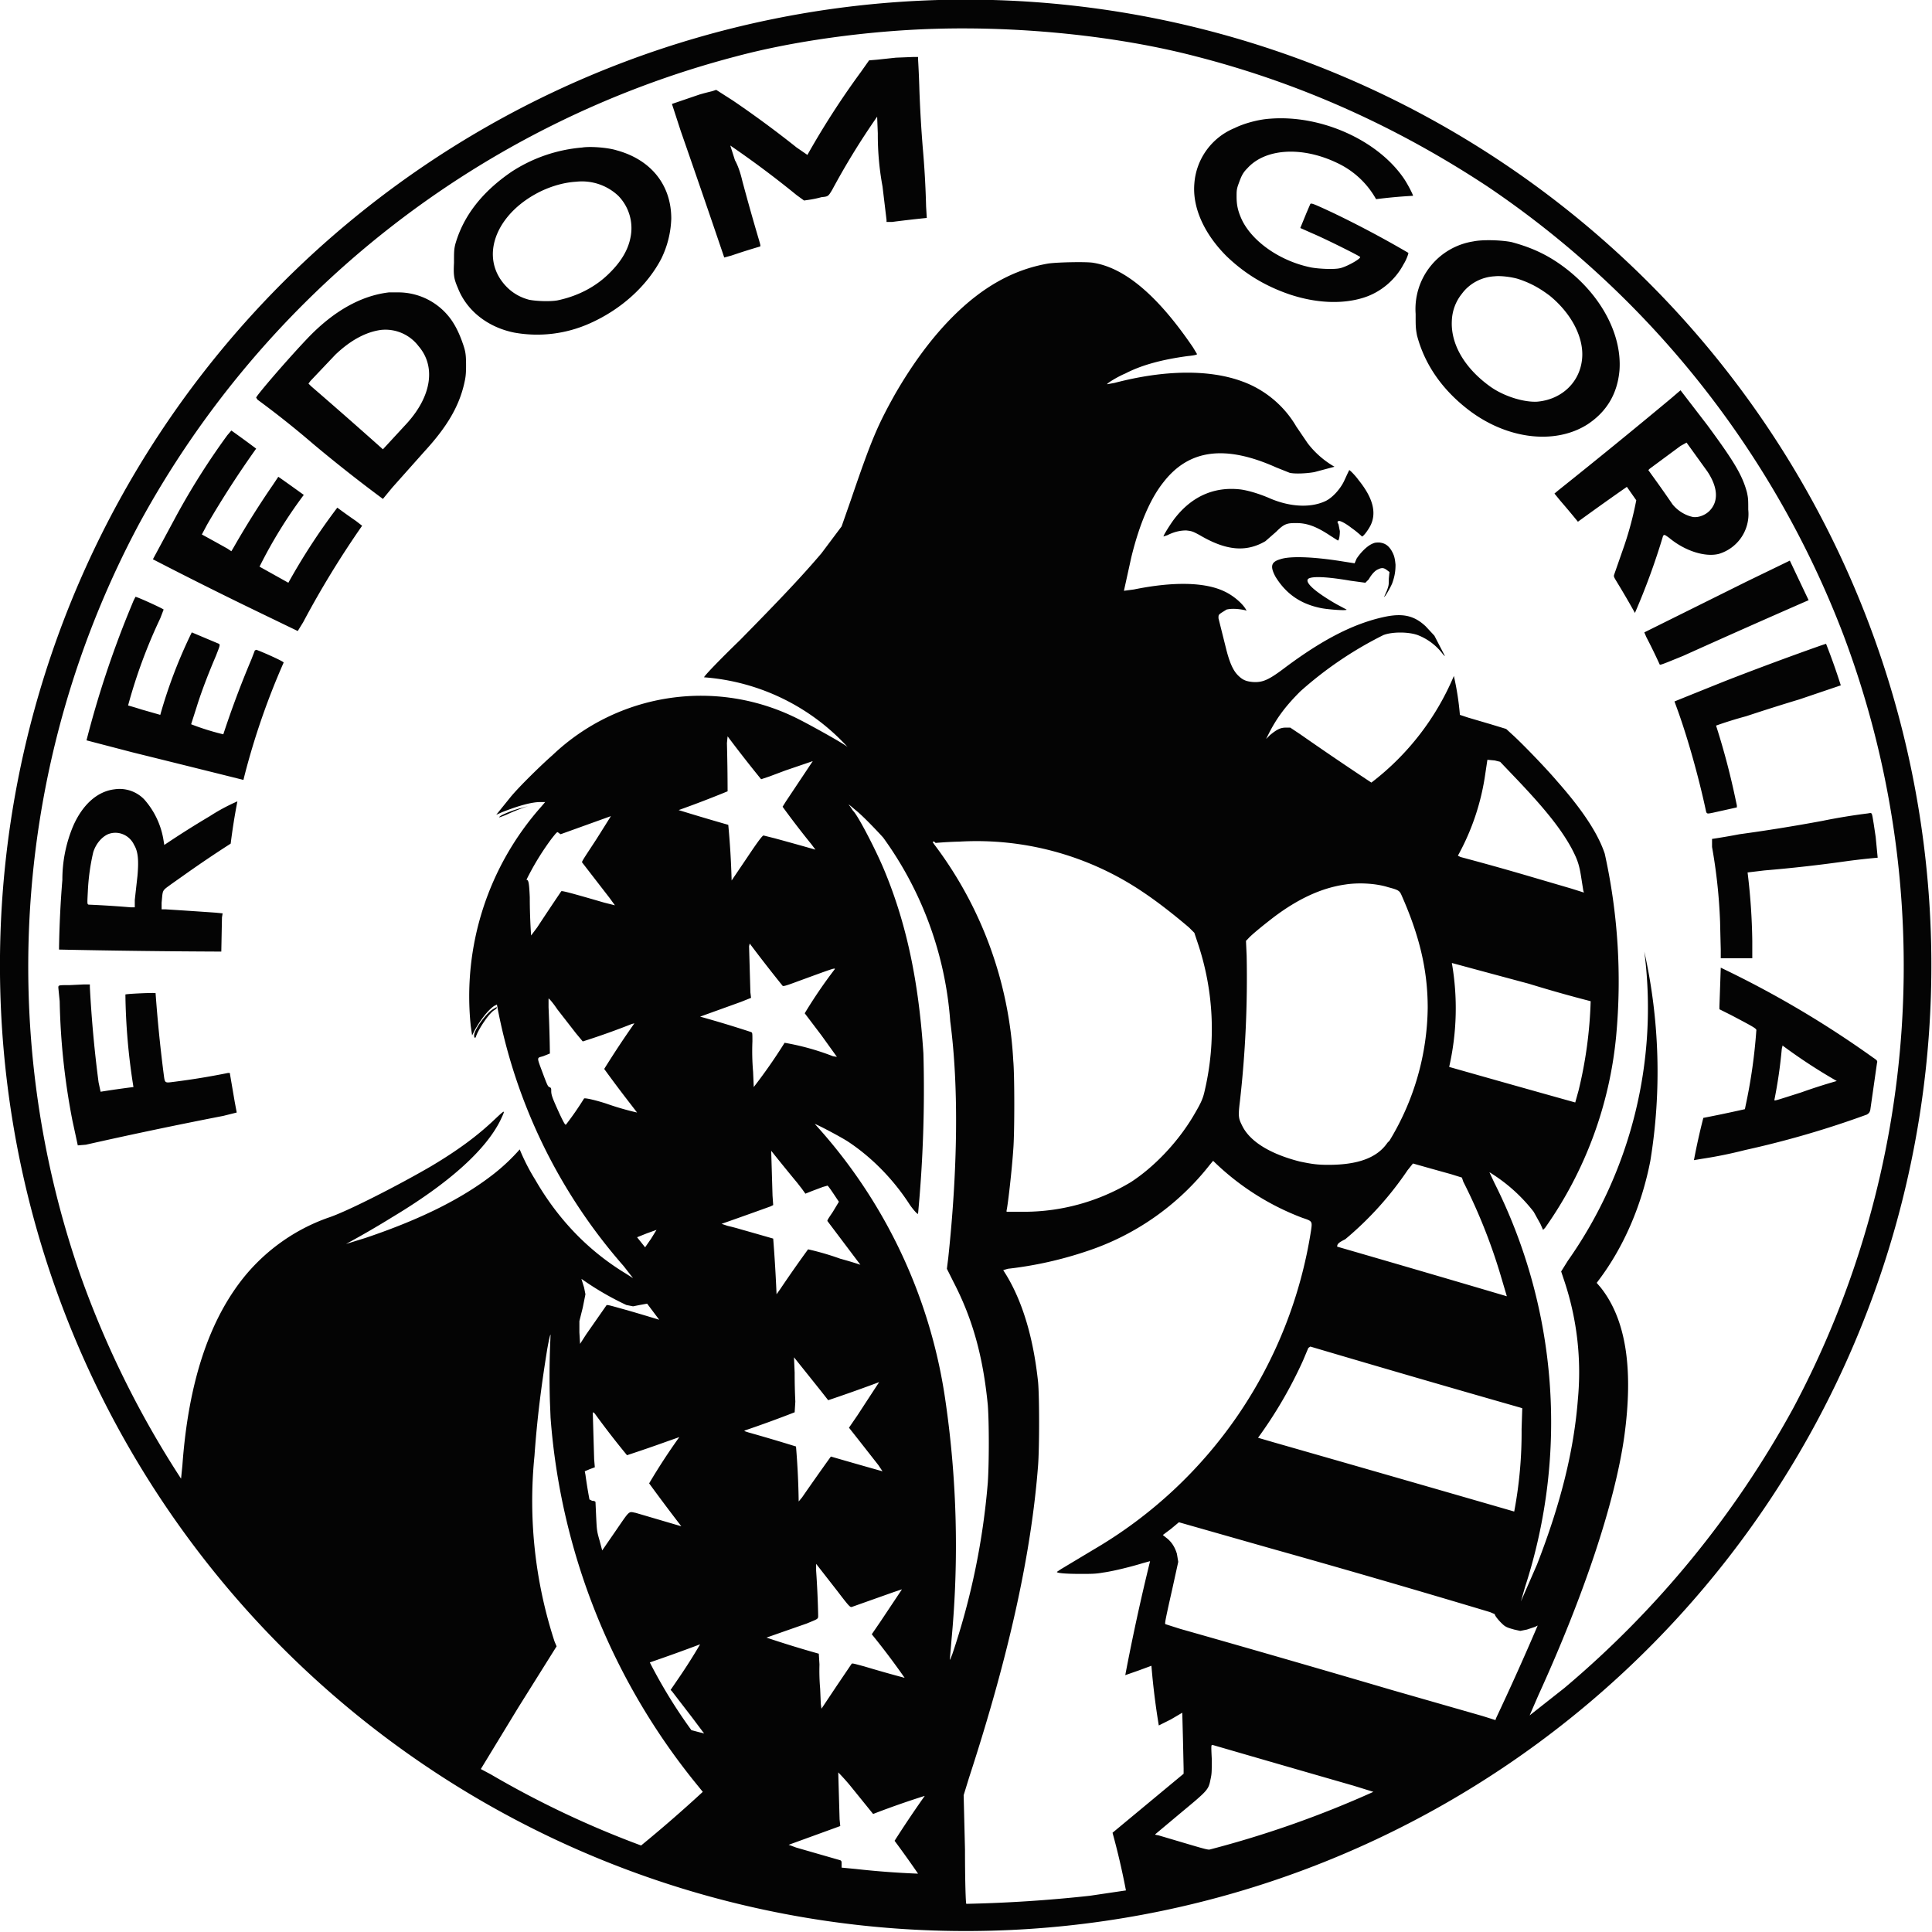
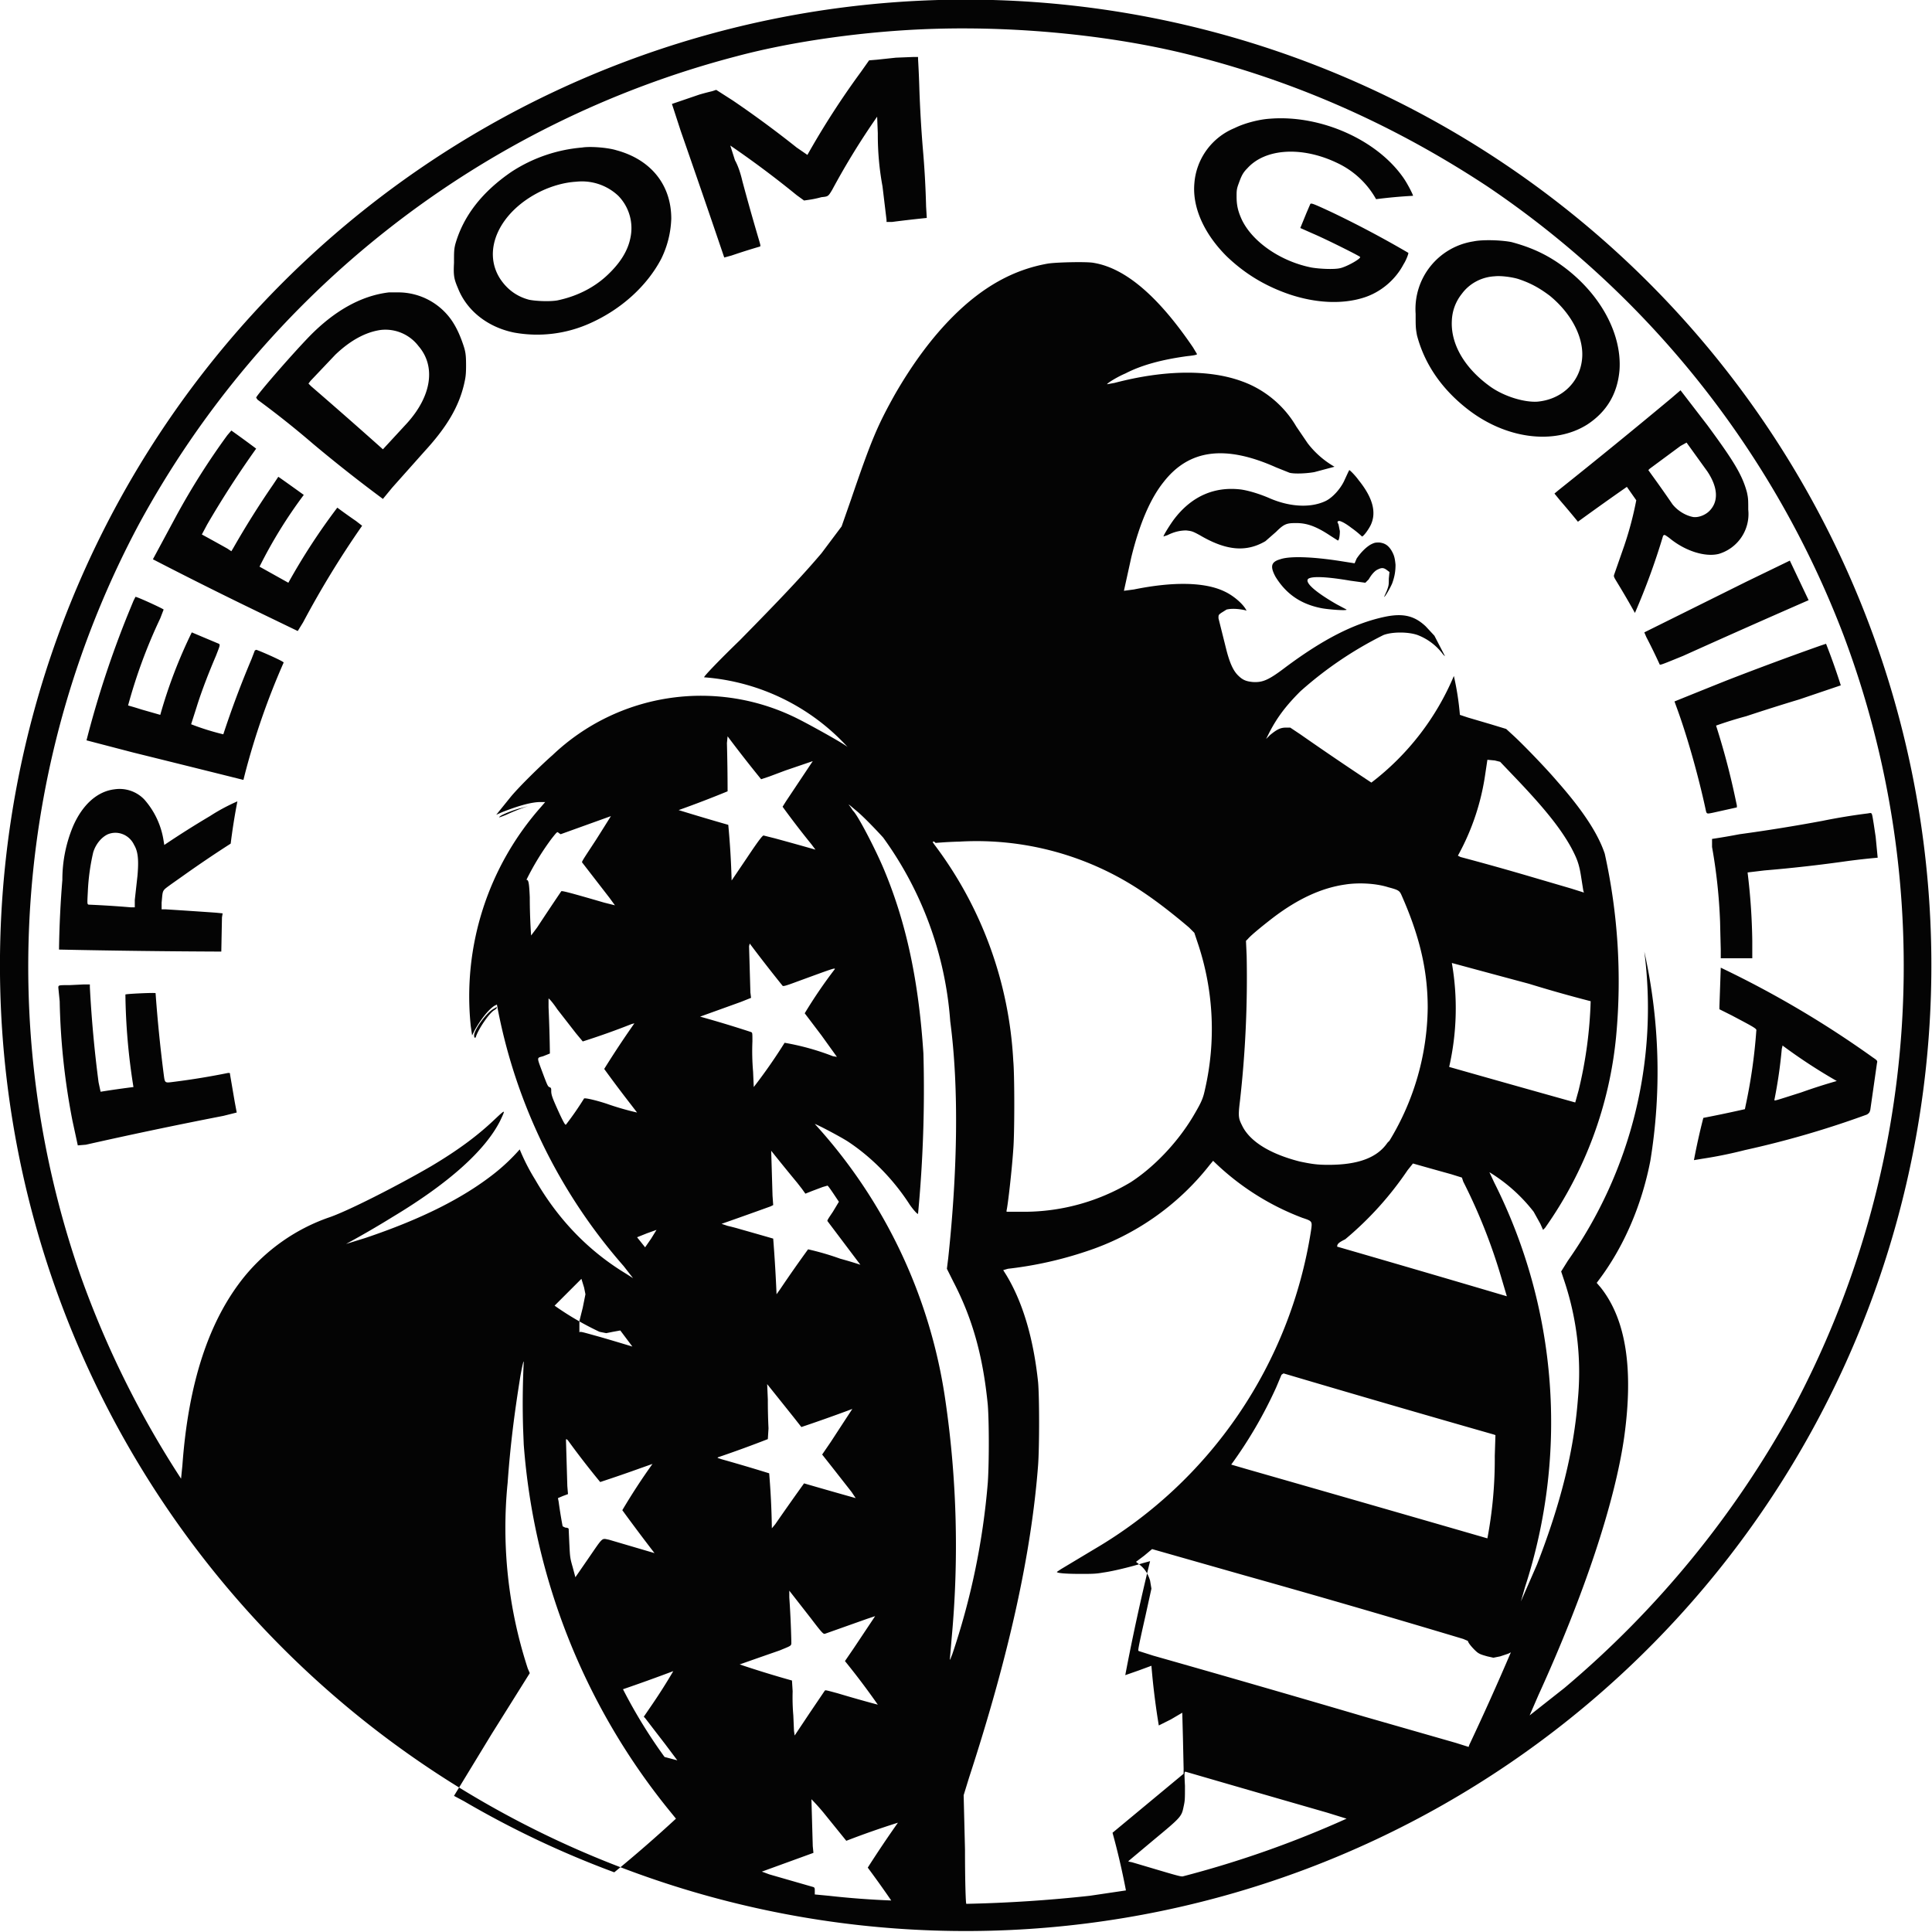
<svg xmlns="http://www.w3.org/2000/svg" viewBox="0 0 2881 2881">
-   <path fill="#040404" fill-rule="evenodd" d="M1373 1a1440 1440 0 1 0 134 2877A1440 1440 0 0 0 1373 1m20 42c-99 3-209 18-295 41a1423 1423 0 0 0-891 698 1401 1401 0 0 0-87 1120 1433 1433 0 0 0 150 303l2-20c9-124 40-217 93-282 33-40 76-70 124-87 28-9 106-49 154-77 42-25 71-47 96-71 15-14 15-14 7 3-22 44-76 93-161 144a1379 1379 0 0 1-69 40l29-9c83-28 145-59 192-96a290 290 0 0 0 38-36 303 303 0 0 0 23 45c34 59 79 106 135 140l11 7-14-18a815 815 0 0 1-189-390l-4 2c-9 6-20 20-29 36l-4 8-2-14a426 426 0 0 1 105-327l6-7h-7c-14 0-34 6-57 15l-9 4 21-26c13-16 48-50 63-63a321 321 0 0 1 368-53c14 7 65 35 72 41a323 323 0 0 0-214-104c-1-1 23-26 53-55 62-63 94-97 122-130l30-40 14-40c31-91 40-111 65-156q40.5-70.5 87-117c44-44 90-70 142-79 13-2 59-3 68-1 48 8 97 51 148 126l6 10c0 1-4 2-14 3-37 5-68 13-93 26-12 5-28 15-27 16l11-2c76-20 143-20 191-2 33 12 62 36 80 67l17 25a135 135 0 0 0 40 35l-30 8c-11 2-29 3-37 1l-20-8c-76-34-130-27-168 22-20 25-36 63-48 112l-11 50 15-2c59-12 106-11 135 3 13 6 27 18 32 27 1 2 1 2-1 1-9-2-20-3-28-1l-8 5c-4 3-4 3-4 8l12 48c5 19 10 30 17 37s12 9 22 10c15 1 24-3 49-22 55-41 101-65 147-75 28-6 45-2 62 14l13 14 15 29c1 2 1 2-2-1a85 85 0 0 0-38-29c-14-5-38-5-51 0a560 560 0 0 0-124 84c-21 21-34 38-46 61l-5 10 6-6c11-9 16-11 24-11h6l15 10a4966 4966 0 0 0 106 72 391 391 0 0 0 123-159 414 414 0 0 1 9 58l12 4 34 10 23 7 12 11c14 13 47 47 64 67 38 43 61 78 71 108a881 881 0 0 1 17 272 592 592 0 0 1-106 286l-3 3-4-9-10-18a245 245 0 0 0-66-59l7 15a795 795 0 0 1 46 604l-6 21 24-55c35-90 55-169 61-247a430 430 0 0 0-20-175l-5-15 10-16a655 655 0 0 0 114-461 824 824 0 0 1 9 312c-13 67-40 129-77 178l-3 4 6 7c38 48 49 122 35 223-14 98-60 236-128 385l-13 30 52-41a1461 1461 0 0 0 341-417 1401 1401 0 0 0 75-1153 1415 1415 0 0 0-531-669c-135-89-279-154-435-194-115-30-258-45-390-41m-57 43-28 3-12 1-12 17a1224 1224 0 0 0-80 124l-16-11a1570 1570 0 0 0-95-70l-25-16-6 2a371 371 0 0 0-19 5l-41 14 13 40a24099 24099 0 0 1 65 189l11-3a945 945 0 0 1 41-13c3-1 3 1-4-23a3398 3398 0 0 1-21-75c-3-13-7-24-11-31l-7-22a1464 1464 0 0 1 99 74l11 8 7-1a148 148 0 0 0 19-4c10-1 10-1 16-11a1103 1103 0 0 1 67-109l1 25a420 420 0 0 0 7 79l6 50v3h8a1768 1768 0 0 1 52-6l-1-17a1374 1374 0 0 0-5-88 1932 1932 0 0 1-5-86 1471 1471 0 0 0-2-46v-3h-8zm558 91c-17 1-39 7-53 14a97 97 0 0 0-60 83c-3 36 15 75 48 108 26 25 56 44 94 57 39 13 78 15 110 5 26-8 48-27 60-50 4-6 8-17 7-17a1551 1551 0 0 0-113-60c-30-14-31-14-33-13l-6 14a4598 4598 0 0 1-9 22l18 8c19 8 69 33 71 35 3 2-20 15-30 17-9 2-30 1-42-1-46-9-88-38-104-71-6-13-8-22-8-35 0-8 0-11 3-19 4-11 6-16 13-23 27-30 82-33 134-8a129 129 0 0 1 58 54 749 749 0 0 1 55-5c1 0-7-16-13-25-39-58-124-96-200-90M868 220a227 227 0 0 0-105 36q-66 45-84 108c-2 8-2 12-2 28-1 19 0 24 6 38 13 33 44 58 84 66a192 192 0 0 0 113-14c47-21 85-56 106-96a146 146 0 0 0 15-60c0-50-30-88-82-102-13-4-39-6-51-4m-9 51c-17 1-35 6-52 14-62 30-89 88-61 131 10 15 24 26 43 31 10 2 30 3 42 1 29-6 55-19 75-38 18-17 30-35 34-55a69 69 0 0 0-18-63 79 79 0 0 0-63-21m1338 89a102 102 0 0 0-86 108c0 19 0 21 2 32 11 42 36 79 74 109 58 46 131 55 180 24q43.5-28.5 48-81c4-57-32-120-93-161-21-14-42-23-68-30-15-3-43-4-57-1m32 52c-20 1-38 11-49 26a68 68 0 0 0-15 40c-2 36 20 72 58 99 20 14 49 23 69 22 36-3 63-28 67-62 4-32-15-69-48-96-16-12-29-19-47-25-10-3-26-5-35-4M580 436c-42 5-82 28-119 66-28 29-79 88-79 91l2 3a1369 1369 0 0 1 83 66 2211 2211 0 0 0 100 79l4 3 14-17 49-55c32-35 50-65 58-99 2-9 3-13 3-28 0-18-1-22-6-36-4-11-9-22-16-32a97 97 0 0 0-79-41zm-12 56c-22 3-45 15-68 37l-37 39-3 4 4 4a8462 8462 0 0 1 107 94l36-39c37-41 43-85 17-115a62 62 0 0 0-56-24m1924 102a9951 9951 0 0 1-168 137l-6 5 9 11a1350 1350 0 0 1 26 31 4355 4355 0 0 1 73-52l14 20a511 511 0 0 1-18 68l-15 43c-1 3 0 4 6 14a1250 1250 0 0 1 25 43 1025 1025 0 0 0 42-115c2-2 2-2 9 3 24 20 54 29 74 24a62 62 0 0 0 44-66c0-14 0-17-2-26-7-26-20-47-59-100l-40-52zM339 649a1073 1073 0 0 0-76 120l-35 65a6495 6495 0 0 0 156 78l60 29 8-13a1404 1404 0 0 1 88-144l-9-7a860 860 0 0 1-28-20 944 944 0 0 0-73 112l-43-24a701 701 0 0 1 66-107 4307 4307 0 0 0-35-25l-3-2-8 12a1327 1327 0 0 0-59 94l-3 5-6-4a4245 4245 0 0 0-38-21l8-15a1449 1449 0 0 1 73-113 1724 1724 0 0 0-37-27zm2167 16-46 34-2 2 5 7a1809 1809 0 0 1 31 44c8 10 20 17 31 19 8 1 18-3 24-9 14-14 13-35-3-59l-31-43zm-496 40-6 13c-6 12-17 24-27 29-23 11-55 9-86-5-12-5-27-10-40-12-40-5-74 10-100 44-6 8-16 24-16 26l6-2c10-5 19-7 28-7 8 1 9 1 20 7 39 23 69 26 98 9l16-14c12-12 16-13 30-13 16 0 30 5 51 19l11 7c2 0 3-8 3-14l-2-10c-2-4-2-4 0-5s10 3 19 10a144 144 0 0 1 16 13c2 0 9-9 13-17 9-19 3-41-18-67-5-7-13-15-14-15zm34 107c-7 4-15 12-21 21l-3 7-19-3c-44-7-78-8-92-3-14 4-15 11-7 26 16 26 38 41 69 47 11 2 38 4 37 2l-15-8c-33-19-48-33-42-38 6-4 28-3 63 3l22 3 5-5c4-7 9-13 14-15 6-3 9-2 13 1l4 3-1 10c0 9 0 10-3 18l-4 9c1 1 9-13 12-20 4-11 5-19 5-28-1-10-2-14-6-21-5-8-10-11-18-12-6 0-7 0-13 3m559 56a106410 106410 0 0 1-151 75l3 7a885 885 0 0 1 20 41c1 1 8-2 35-13a17384 17384 0 0 1 187-83l-28-59zM199 896l-7 17a1475 1475 0 0 0-63 191l69 18a76027 76027 0 0 1 165 41l2-8a1089 1089 0 0 1 58-167c0-2-39-19-41-19l-2 1-5 13a1439 1439 0 0 0-42 112 369 369 0 0 1-48-15l8-25c8-26 20-56 29-77 7-18 7-17 2-19a10565 10565 0 0 1-38-16 728 728 0 0 0-47 123l-28-8a494 494 0 0 0-20-6 778 778 0 0 1 48-130l5-13c0-1-39-19-42-19zm2515 67a4876 4876 0 0 0-140 52 19908 19908 0 0 0-77 31l4 11c16 44 32 102 42 148 2 9 1 9 11 7l36-8v-3l-3-14a1094 1094 0 0 0-28-105 609 609 0 0 1 45-14 3002 3002 0 0 1 79-25l62-21a958 958 0 0 0-22-62zm-1630 145a2920 2920 0 0 1 1 72 1626 1626 0 0 1-73 28 3448 3448 0 0 0 74 22 1229 1229 0 0 1 5 83l23-34c20-30 24-34 25-33l16 4a5527 5527 0 0 1 61 17l-6-8a1297 1297 0 0 1-43-56l5-8a222469 222469 0 0 0 40-60l-41 14-24 9-12 4a2032 2032 0 0 1-50-64zm1134 25-3 20a355 355 0 0 1-41 123l4 2a4056 4056 0 0 1 107 30l58 17 19 6-1-3-3-19c-3-20-6-28-15-45-16-29-40-59-85-106l-21-22-8-2a1661 1661 0 0 0-11-1m-2047 44c-26 3-48 23-62 55a206 206 0 0 0-16 80 1517 1517 0 0 0-5 104 14131 14131 0 0 0 242 3l1-51 1-6-10-1a10066 10066 0 0 0-75-5h-6v-10c2-20 0-17 15-28l17-12a1772 1772 0 0 1 71-48 929 929 0 0 1 10-63 281 281 0 0 0-41 22 1382 1382 0 0 0-68 43l-1-6a120 120 0 0 0-29-62 51 51 0 0 0-44-15m1097 26 4 6c7 6 36 62 48 92 32 78 50 163 57 270a1980 1980 0 0 1-8 239c-1 1-7-6-12-13-25-39-58-72-93-95-11-7-43-24-49-26a775 775 0 0 1 195 414 1496 1496 0 0 1 9 354c-3 38-4 35 1 23a1073 1073 0 0 0 53-256c2-29 2-90 0-116-7-71-22-127-51-183l-10-20 2-16c14-131 16-255 3-353a532 532 0 0 0-100-274c-9-10-30-32-40-40-13-11-13-11-9-6m-491 2c-9 2-27 9-31 12s-1 2 9-2a277 277 0 0 1 33-13zm2008 8a906 906 0 0 0-67 11 2566 2566 0 0 1-124 20 994 994 0 0 1-41 7v12a800 800 0 0 1 12 112 9476 9476 0 0 0 1 41v13h47v-26a928 928 0 0 0-7-102l25-3a2150 2150 0 0 0 124-14 1025 1025 0 0 1 45-5l-3-31-3-20c-3-18-2-16-9-15m-1874 4-75 27-3-2c-2-2-2-2-10 8a396 396 0 0 0-38 62c3 0 4 3 5 26a825 825 0 0 0 2 57l9-12a4376 4376 0 0 1 36-54c1-1 16 3 64 17l16 4-8-11a85381 85381 0 0 1-41-53c-1-1 6-11 21-34a5643 5643 0 0 0 22-35m-750 27c-9 4-18 14-22 27a321 321 0 0 0-8 58c-1 19-1 19 1 20a1466 1466 0 0 1 63 4h6v-11l4-36c2-23 1-36-5-46-7-15-24-22-39-16m1270 11a584 584 0 0 0-36 2c-1-2-4-3-4-1l2 3a586 586 0 0 1 118 323c2 20 2 109 0 132-2 30-8 83-10 91v2h27a310 310 0 0 0 158-44c34-22 69-58 93-98 13-22 15-27 18-41a402 402 0 0 0-10-215l-6-18-8-8c-20-17-45-37-69-53a443 443 0 0 0-273-75m575 64c-35 5-70 21-107 49-13 10-33 26-38 32l-3 3 1 22a1632 1632 0 0 1-10 217c-3 24-2 26 4 38 12 23 42 41 85 52 19 4 27 5 43 5 45 0 73-11 88-33l3-3a389 389 0 0 0 57-198c0-56-12-107-39-168-3-7-5-8-20-12-19-6-45-7-64-4m-889 92 2 69 1 8-15 6-61 22a1699 1699 0 0 1 76 23c2 1 2 1 2 14a354 354 0 0 0 1 45l1 23a802 802 0 0 0 46-66 374 374 0 0 1 72 20l6 1-23-32-25-33a716 716 0 0 1 45-66c0-2-5 0-57 19-16 6-20 7-21 6a2264 2264 0 0 1-49-63zm1048 25a394 394 0 0 1-4 155 43126 43126 0 0 0 188 53l5-18a639 639 0 0 0 18-133 1994 1994 0 0 1-92-26 42527 42527 0 0 1-115-31m401 7-2 58v4l18 9c34 18 38 20 37 23a800 800 0 0 1-16 112l-1 5-9 2a1966 1966 0 0 1-53 11 977 977 0 0 0-14 63l12-2a653 653 0 0 0 64-13 1417 1417 0 0 0 182-53c3-2 4-3 5-7l10-70c1-3 0-4-6-8a1499 1499 0 0 0-227-134m-2462 26c-17 0-17 0-17 4l2 20a1030 1030 0 0 0 19 178 9750 9750 0 0 1 8 37l12-1a7033 7033 0 0 1 205-43l20-5-3-16-7-41c0-2 0-2-3-2a1090 1090 0 0 1-79 13c-16 2-15 3-17-12a2173 2173 0 0 1-12-120c-1-1-44 1-45 2a935 935 0 0 0 12 138 1433 1433 0 0 0-49 7l-3-14a1816 1816 0 0 1-13-142v-4h-9zm714 33a2187 2187 0 0 1 2 69l-10 4c-10 3-10 0 0 27 6 16 7 18 9 19 3 1 3 2 3 6 0 6 2 11 12 33 7 15 9 18 10 17a465 465 0 0 0 27-39c2-1 19 3 34 8a408 408 0 0 0 45 13l-10-13a1908 1908 0 0 1-39-52 1433 1433 0 0 1 45-68l-4 1a1096 1096 0 0 1-73 26l-10-12-28-36c-6-9-12-16-13-16zm-83 3c-11 7-28 31-28 39 0 4 2 5 3 1 4-11 18-32 26-38 5-3 6-5 4-5zm1923 55-1 4a705 705 0 0 1-11 76c0 2-1 2 40-11a847 847 0 0 1 53-17 808 808 0 0 1-81-53m-1508 157 2 67 1 14-4 2a8136 8136 0 0 1-73 26l9 3a306 306 0 0 1 19 5 9472 9472 0 0 1 49 14 2264 2264 0 0 1 5 83l5-7a1995 1995 0 0 1 42-60 402 402 0 0 1 48 14 570 570 0 0 1 30 9l-49-65c-1-1 2-5 8-14l9-15c-1-1-15-23-17-24l-7 2-16 6-10 4-5-7-7-9a3075 3075 0 0 1-39-48m654 21a387 387 0 0 1-184 129 569 569 0 0 1-117 26l-7 2 5 8c24 40 40 93 47 159 2 22 2 97 0 124-10 131-43 282-103 466l-8 26 2 81c0 44 1 81 2 81a2084 2084 0 0 0 184-12l54-8a1098 1098 0 0 0-20-86l53-44 53-44v-8l-1-45-1-38-17 10-18 9a1090 1090 0 0 1-11-89l-19 7-20 7a3253 3253 0 0 1 37-170l-11 3c-16 5-44 12-59 14-11 2-17 2-34 2-20 0-35-1-35-3l6-4 50-30a670 670 0 0 0 323-475c2-14 2-14-13-19a384 384 0 0 1-133-85zm295 8a494 494 0 0 1-93 103c-10 5-12 7-12 11a44889 44889 0 0 1 253 74l-8-27a839 839 0 0 0-57-144l-2-6-16-5a8027 8027 0 0 1-57-16zm-1134 94-15 6 12 15 9-13 8-13zm-98 68 4 13 2 10-4 20-5 20v17l1 17 9-14 30-43c1-2 3-1 32 7a3670 3670 0 0 1 47 14l-18-24-11 2-10 2-10-2a439 439 0 0 1-67-39m-51 105c-9 56-15 103-19 159a675 675 0 0 0 30 277l3 7-57 91-56 92 15 8a1423 1423 0 0 0 224 106 2044 2044 0 0 0 92-80l-13-16a982 982 0 0 1-214-542l-1-25a1262 1262 0 0 1 1-98c0-3-2 4-5 21m1135-2-8 19a652 652 0 0 1-67 115l24 7a134505 134505 0 0 1 358 103 635 635 0 0 0 11-123l1-31-3-1a33408 33408 0 0 1-313-91zm-766 37a855 855 0 0 0 1 43l-1 16a1792 1792 0 0 1-74 27c-2 1-1 1 5 3a2826 2826 0 0 1 71 21 1184 1184 0 0 1 4 82l5-6a4182 4182 0 0 1 43-61 8313 8313 0 0 0 77 22l-6-9-29-37-15-19 13-19a19037 19037 0 0 1 32-49l-8 3a2413 2413 0 0 1-68 24l-11-14a56419 56419 0 0 0-40-50zm-301 61 2 68 1 12-8 3-7 3 1 5a701 701 0 0 0 6 37l4 2c3 0 5 1 5 2l1 22c1 20 1 21 5 35l4 15 20-29c22-32 19-29 30-27l68 20a2914 2914 0 0 1-48-64 928 928 0 0 1 45-69l-17 6a2154 2154 0 0 1-61 21 1279 1279 0 0 1-48-62c-2-2-3-3-3 0m862 172-12 9 5 4c8 6 13 14 16 24l2 12-9 41c-12 53-11 51-10 52l22 7a34456 34456 0 0 1 315 91l136 39 19 6 1-3a4043 4043 0 0 0 62-138l-4 2-12 4-10 2-9-2c-7-2-11-3-15-6-5-4-14-14-14-17l-7-3a18961 18961 0 0 0-327-95l-137-39zm-529 62a1421 1421 0 0 1 3 64c0 9 2 7-17 15a17659 17659 0 0 0-60 21 1581 1581 0 0 0 78 24l1 16a311 311 0 0 0 1 36l1 23 1 7 22-33 23-34c1-1 4 0 19 4a1922 1922 0 0 0 60 17 1126 1126 0 0 0-49-65l13-19 32-48-12 4-62 22c-3 1-3 2-22-23l-32-41zm-173 110a2661 2661 0 0 1-75 27 759 759 0 0 0 62 101l19 5-18-24a16505 16505 0 0 1-30-39l-2-2 13-19a829 829 0 0 0 31-49m763 171c0 20 0 22-2 31-3 15-4 16-45 50l-37 31c-1 1 0 1 5 2 61 18 73 22 76 21a1533 1533 0 0 0 244-86l-29-9a74138 74138 0 0 1-211-61c-2 0-2 1-1 21m-557 20 2 70 1 10-11 4a230719 230719 0 0 1-66 24l3 1 8 3a40675 40675 0 0 0 66 19c2 1 2 2 2 6v5l21 2a1284 1284 0 0 0 93 7 1572 1572 0 0 0-35-49 1679 1679 0 0 1 45-67 1280 1280 0 0 0-77 27l-34-42a323 323 0 0 0-18-20" />
+   <path fill="#040404" fill-rule="evenodd" d="M1373 1a1440 1440 0 1 0 134 2877A1440 1440 0 0 0 1373 1m20 42c-99 3-209 18-295 41a1423 1423 0 0 0-891 698 1401 1401 0 0 0-87 1120 1433 1433 0 0 0 150 303l2-20c9-124 40-217 93-282 33-40 76-70 124-87 28-9 106-49 154-77 42-25 71-47 96-71 15-14 15-14 7 3-22 44-76 93-161 144a1379 1379 0 0 1-69 40l29-9c83-28 145-59 192-96a290 290 0 0 0 38-36 303 303 0 0 0 23 45c34 59 79 106 135 140l11 7-14-18a815 815 0 0 1-189-390l-4 2c-9 6-20 20-29 36l-4 8-2-14a426 426 0 0 1 105-327l6-7h-7c-14 0-34 6-57 15l-9 4 21-26c13-16 48-50 63-63a321 321 0 0 1 368-53c14 7 65 35 72 41a323 323 0 0 0-214-104c-1-1 23-26 53-55 62-63 94-97 122-130l30-40 14-40c31-91 40-111 65-156q40.5-70.5 87-117c44-44 90-70 142-79 13-2 59-3 68-1 48 8 97 51 148 126l6 10c0 1-4 2-14 3-37 5-68 13-93 26-12 5-28 15-27 16l11-2c76-20 143-20 191-2 33 12 62 36 80 67l17 25a135 135 0 0 0 40 35l-30 8c-11 2-29 3-37 1l-20-8c-76-34-130-27-168 22-20 25-36 63-48 112l-11 50 15-2c59-12 106-11 135 3 13 6 27 18 32 27 1 2 1 2-1 1-9-2-20-3-28-1l-8 5c-4 3-4 3-4 8l12 48c5 19 10 30 17 37s12 9 22 10c15 1 24-3 49-22 55-41 101-65 147-75 28-6 45-2 62 14l13 14 15 29c1 2 1 2-2-1a85 85 0 0 0-38-29c-14-5-38-5-51 0a560 560 0 0 0-124 84c-21 21-34 38-46 61l-5 10 6-6c11-9 16-11 24-11h6l15 10a4966 4966 0 0 0 106 72 391 391 0 0 0 123-159 414 414 0 0 1 9 58l12 4 34 10 23 7 12 11c14 13 47 47 64 67 38 43 61 78 71 108a881 881 0 0 1 17 272 592 592 0 0 1-106 286l-3 3-4-9-10-18a245 245 0 0 0-66-59l7 15a795 795 0 0 1 46 604l-6 21 24-55c35-90 55-169 61-247a430 430 0 0 0-20-175l-5-15 10-16a655 655 0 0 0 114-461 824 824 0 0 1 9 312c-13 67-40 129-77 178l-3 4 6 7c38 48 49 122 35 223-14 98-60 236-128 385l-13 30 52-41a1461 1461 0 0 0 341-417 1401 1401 0 0 0 75-1153 1415 1415 0 0 0-531-669c-135-89-279-154-435-194-115-30-258-45-390-41m-57 43-28 3-12 1-12 17a1224 1224 0 0 0-80 124l-16-11a1570 1570 0 0 0-95-70l-25-16-6 2a371 371 0 0 0-19 5l-41 14 13 40a24099 24099 0 0 1 65 189l11-3a945 945 0 0 1 41-13c3-1 3 1-4-23a3398 3398 0 0 1-21-75c-3-13-7-24-11-31l-7-22a1464 1464 0 0 1 99 74l11 8 7-1a148 148 0 0 0 19-4c10-1 10-1 16-11a1103 1103 0 0 1 67-109l1 25a420 420 0 0 0 7 79l6 50v3h8a1768 1768 0 0 1 52-6l-1-17a1374 1374 0 0 0-5-88 1932 1932 0 0 1-5-86 1471 1471 0 0 0-2-46v-3h-8zm558 91c-17 1-39 7-53 14a97 97 0 0 0-60 83c-3 36 15 75 48 108 26 25 56 44 94 57 39 13 78 15 110 5 26-8 48-27 60-50 4-6 8-17 7-17a1551 1551 0 0 0-113-60c-30-14-31-14-33-13l-6 14a4598 4598 0 0 1-9 22l18 8c19 8 69 33 71 35 3 2-20 15-30 17-9 2-30 1-42-1-46-9-88-38-104-71-6-13-8-22-8-35 0-8 0-11 3-19 4-11 6-16 13-23 27-30 82-33 134-8a129 129 0 0 1 58 54 749 749 0 0 1 55-5c1 0-7-16-13-25-39-58-124-96-200-90M868 220a227 227 0 0 0-105 36q-66 45-84 108c-2 8-2 12-2 28-1 19 0 24 6 38 13 33 44 58 84 66a192 192 0 0 0 113-14c47-21 85-56 106-96a146 146 0 0 0 15-60c0-50-30-88-82-102-13-4-39-6-51-4m-9 51c-17 1-35 6-52 14-62 30-89 88-61 131 10 15 24 26 43 31 10 2 30 3 42 1 29-6 55-19 75-38 18-17 30-35 34-55a69 69 0 0 0-18-63 79 79 0 0 0-63-21m1338 89a102 102 0 0 0-86 108c0 19 0 21 2 32 11 42 36 79 74 109 58 46 131 55 180 24q43.5-28.5 48-81c4-57-32-120-93-161-21-14-42-23-68-30-15-3-43-4-57-1m32 52c-20 1-38 11-49 26a68 68 0 0 0-15 40c-2 36 20 72 58 99 20 14 49 23 69 22 36-3 63-28 67-62 4-32-15-69-48-96-16-12-29-19-47-25-10-3-26-5-35-4M580 436c-42 5-82 28-119 66-28 29-79 88-79 91l2 3a1369 1369 0 0 1 83 66 2211 2211 0 0 0 100 79l4 3 14-17 49-55c32-35 50-65 58-99 2-9 3-13 3-28 0-18-1-22-6-36-4-11-9-22-16-32a97 97 0 0 0-79-41zm-12 56c-22 3-45 15-68 37l-37 39-3 4 4 4a8462 8462 0 0 1 107 94l36-39c37-41 43-85 17-115a62 62 0 0 0-56-24m1924 102a9951 9951 0 0 1-168 137l-6 5 9 11a1350 1350 0 0 1 26 31 4355 4355 0 0 1 73-52l14 20a511 511 0 0 1-18 68l-15 43c-1 3 0 4 6 14a1250 1250 0 0 1 25 43 1025 1025 0 0 0 42-115c2-2 2-2 9 3 24 20 54 29 74 24a62 62 0 0 0 44-66c0-14 0-17-2-26-7-26-20-47-59-100l-40-52zM339 649a1073 1073 0 0 0-76 120l-35 65a6495 6495 0 0 0 156 78l60 29 8-13a1404 1404 0 0 1 88-144l-9-7a860 860 0 0 1-28-20 944 944 0 0 0-73 112l-43-24a701 701 0 0 1 66-107 4307 4307 0 0 0-35-25l-3-2-8 12a1327 1327 0 0 0-59 94l-3 5-6-4a4245 4245 0 0 0-38-21l8-15a1449 1449 0 0 1 73-113 1724 1724 0 0 0-37-27zm2167 16-46 34-2 2 5 7a1809 1809 0 0 1 31 44c8 10 20 17 31 19 8 1 18-3 24-9 14-14 13-35-3-59l-31-43zm-496 40-6 13c-6 12-17 24-27 29-23 11-55 9-86-5-12-5-27-10-40-12-40-5-74 10-100 44-6 8-16 24-16 26l6-2c10-5 19-7 28-7 8 1 9 1 20 7 39 23 69 26 98 9l16-14c12-12 16-13 30-13 16 0 30 5 51 19l11 7c2 0 3-8 3-14l-2-10c-2-4-2-4 0-5s10 3 19 10a144 144 0 0 1 16 13c2 0 9-9 13-17 9-19 3-41-18-67-5-7-13-15-14-15zm34 107c-7 4-15 12-21 21l-3 7-19-3c-44-7-78-8-92-3-14 4-15 11-7 26 16 26 38 41 69 47 11 2 38 4 37 2l-15-8c-33-19-48-33-42-38 6-4 28-3 63 3l22 3 5-5c4-7 9-13 14-15 6-3 9-2 13 1l4 3-1 10c0 9 0 10-3 18l-4 9c1 1 9-13 12-20 4-11 5-19 5-28-1-10-2-14-6-21-5-8-10-11-18-12-6 0-7 0-13 3m559 56a106410 106410 0 0 1-151 75l3 7a885 885 0 0 1 20 41c1 1 8-2 35-13a17384 17384 0 0 1 187-83l-28-59zM199 896l-7 17a1475 1475 0 0 0-63 191l69 18a76027 76027 0 0 1 165 41l2-8a1089 1089 0 0 1 58-167c0-2-39-19-41-19l-2 1-5 13a1439 1439 0 0 0-42 112 369 369 0 0 1-48-15l8-25c8-26 20-56 29-77 7-18 7-17 2-19a10565 10565 0 0 1-38-16 728 728 0 0 0-47 123l-28-8a494 494 0 0 0-20-6 778 778 0 0 1 48-130l5-13c0-1-39-19-42-19zm2515 67a4876 4876 0 0 0-140 52 19908 19908 0 0 0-77 31l4 11c16 44 32 102 42 148 2 9 1 9 11 7l36-8v-3l-3-14a1094 1094 0 0 0-28-105 609 609 0 0 1 45-14 3002 3002 0 0 1 79-25l62-21a958 958 0 0 0-22-62zm-1630 145a2920 2920 0 0 1 1 72 1626 1626 0 0 1-73 28 3448 3448 0 0 0 74 22 1229 1229 0 0 1 5 83l23-34c20-30 24-34 25-33l16 4a5527 5527 0 0 1 61 17l-6-8a1297 1297 0 0 1-43-56l5-8a222469 222469 0 0 0 40-60l-41 14-24 9-12 4a2032 2032 0 0 1-50-64zm1134 25-3 20a355 355 0 0 1-41 123l4 2a4056 4056 0 0 1 107 30l58 17 19 6-1-3-3-19c-3-20-6-28-15-45-16-29-40-59-85-106l-21-22-8-2a1661 1661 0 0 0-11-1m-2047 44c-26 3-48 23-62 55a206 206 0 0 0-16 80 1517 1517 0 0 0-5 104 14131 14131 0 0 0 242 3l1-51 1-6-10-1a10066 10066 0 0 0-75-5h-6v-10c2-20 0-17 15-28l17-12a1772 1772 0 0 1 71-48 929 929 0 0 1 10-63 281 281 0 0 0-41 22 1382 1382 0 0 0-68 43l-1-6a120 120 0 0 0-29-62 51 51 0 0 0-44-15m1097 26 4 6c7 6 36 62 48 92 32 78 50 163 57 270a1980 1980 0 0 1-8 239c-1 1-7-6-12-13-25-39-58-72-93-95-11-7-43-24-49-26a775 775 0 0 1 195 414 1496 1496 0 0 1 9 354c-3 38-4 35 1 23a1073 1073 0 0 0 53-256c2-29 2-90 0-116-7-71-22-127-51-183l-10-20 2-16c14-131 16-255 3-353a532 532 0 0 0-100-274c-9-10-30-32-40-40-13-11-13-11-9-6m-491 2c-9 2-27 9-31 12s-1 2 9-2a277 277 0 0 1 33-13zm2008 8a906 906 0 0 0-67 11 2566 2566 0 0 1-124 20 994 994 0 0 1-41 7v12a800 800 0 0 1 12 112 9476 9476 0 0 0 1 41v13h47v-26a928 928 0 0 0-7-102l25-3a2150 2150 0 0 0 124-14 1025 1025 0 0 1 45-5l-3-31-3-20c-3-18-2-16-9-15m-1874 4-75 27-3-2c-2-2-2-2-10 8a396 396 0 0 0-38 62c3 0 4 3 5 26a825 825 0 0 0 2 57l9-12a4376 4376 0 0 1 36-54c1-1 16 3 64 17l16 4-8-11a85381 85381 0 0 1-41-53c-1-1 6-11 21-34a5643 5643 0 0 0 22-35m-750 27c-9 4-18 14-22 27a321 321 0 0 0-8 58c-1 19-1 19 1 20a1466 1466 0 0 1 63 4h6v-11l4-36c2-23 1-36-5-46-7-15-24-22-39-16m1270 11a584 584 0 0 0-36 2c-1-2-4-3-4-1l2 3a586 586 0 0 1 118 323c2 20 2 109 0 132-2 30-8 83-10 91v2h27a310 310 0 0 0 158-44c34-22 69-58 93-98 13-22 15-27 18-41a402 402 0 0 0-10-215l-6-18-8-8c-20-17-45-37-69-53a443 443 0 0 0-273-75m575 64c-35 5-70 21-107 49-13 10-33 26-38 32l-3 3 1 22a1632 1632 0 0 1-10 217c-3 24-2 26 4 38 12 23 42 41 85 52 19 4 27 5 43 5 45 0 73-11 88-33l3-3a389 389 0 0 0 57-198c0-56-12-107-39-168-3-7-5-8-20-12-19-6-45-7-64-4m-889 92 2 69 1 8-15 6-61 22a1699 1699 0 0 1 76 23c2 1 2 1 2 14a354 354 0 0 0 1 45l1 23a802 802 0 0 0 46-66 374 374 0 0 1 72 20l6 1-23-32-25-33a716 716 0 0 1 45-66c0-2-5 0-57 19-16 6-20 7-21 6a2264 2264 0 0 1-49-63zm1048 25a394 394 0 0 1-4 155 43126 43126 0 0 0 188 53l5-18a639 639 0 0 0 18-133 1994 1994 0 0 1-92-26 42527 42527 0 0 1-115-31m401 7-2 58v4l18 9c34 18 38 20 37 23a800 800 0 0 1-16 112l-1 5-9 2a1966 1966 0 0 1-53 11 977 977 0 0 0-14 63l12-2a653 653 0 0 0 64-13 1417 1417 0 0 0 182-53c3-2 4-3 5-7l10-70c1-3 0-4-6-8a1499 1499 0 0 0-227-134m-2462 26c-17 0-17 0-17 4l2 20a1030 1030 0 0 0 19 178 9750 9750 0 0 1 8 37l12-1a7033 7033 0 0 1 205-43l20-5-3-16-7-41c0-2 0-2-3-2a1090 1090 0 0 1-79 13c-16 2-15 3-17-12a2173 2173 0 0 1-12-120c-1-1-44 1-45 2a935 935 0 0 0 12 138 1433 1433 0 0 0-49 7l-3-14a1816 1816 0 0 1-13-142v-4h-9zm714 33a2187 2187 0 0 1 2 69l-10 4c-10 3-10 0 0 27 6 16 7 18 9 19 3 1 3 2 3 6 0 6 2 11 12 33 7 15 9 18 10 17a465 465 0 0 0 27-39c2-1 19 3 34 8a408 408 0 0 0 45 13l-10-13a1908 1908 0 0 1-39-52 1433 1433 0 0 1 45-68l-4 1a1096 1096 0 0 1-73 26l-10-12-28-36c-6-9-12-16-13-16zm-83 3c-11 7-28 31-28 39 0 4 2 5 3 1 4-11 18-32 26-38 5-3 6-5 4-5zm1923 55-1 4a705 705 0 0 1-11 76c0 2-1 2 40-11a847 847 0 0 1 53-17 808 808 0 0 1-81-53m-1508 157 2 67 1 14-4 2a8136 8136 0 0 1-73 26l9 3a306 306 0 0 1 19 5 9472 9472 0 0 1 49 14 2264 2264 0 0 1 5 83l5-7a1995 1995 0 0 1 42-60 402 402 0 0 1 48 14 570 570 0 0 1 30 9l-49-65c-1-1 2-5 8-14l9-15c-1-1-15-23-17-24l-7 2-16 6-10 4-5-7-7-9a3075 3075 0 0 1-39-48m654 21a387 387 0 0 1-184 129 569 569 0 0 1-117 26l-7 2 5 8c24 40 40 93 47 159 2 22 2 97 0 124-10 131-43 282-103 466l-8 26 2 81c0 44 1 81 2 81a2084 2084 0 0 0 184-12l54-8a1098 1098 0 0 0-20-86l53-44 53-44v-8l-1-45-1-38-17 10-18 9a1090 1090 0 0 1-11-89l-19 7-20 7a3253 3253 0 0 1 37-170l-11 3c-16 5-44 12-59 14-11 2-17 2-34 2-20 0-35-1-35-3l6-4 50-30a670 670 0 0 0 323-475c2-14 2-14-13-19a384 384 0 0 1-133-85zm295 8a494 494 0 0 1-93 103c-10 5-12 7-12 11a44889 44889 0 0 1 253 74l-8-27a839 839 0 0 0-57-144l-2-6-16-5a8027 8027 0 0 1-57-16zm-1134 94-15 6 12 15 9-13 8-13zm-98 68 4 13 2 10-4 20-5 20v17c1-2 3-1 32 7a3670 3670 0 0 1 47 14l-18-24-11 2-10 2-10-2a439 439 0 0 1-67-39m-51 105c-9 56-15 103-19 159a675 675 0 0 0 30 277l3 7-57 91-56 92 15 8a1423 1423 0 0 0 224 106 2044 2044 0 0 0 92-80l-13-16a982 982 0 0 1-214-542l-1-25a1262 1262 0 0 1 1-98c0-3-2 4-5 21m1135-2-8 19a652 652 0 0 1-67 115l24 7a134505 134505 0 0 1 358 103 635 635 0 0 0 11-123l1-31-3-1a33408 33408 0 0 1-313-91zm-766 37a855 855 0 0 0 1 43l-1 16a1792 1792 0 0 1-74 27c-2 1-1 1 5 3a2826 2826 0 0 1 71 21 1184 1184 0 0 1 4 82l5-6a4182 4182 0 0 1 43-61 8313 8313 0 0 0 77 22l-6-9-29-37-15-19 13-19a19037 19037 0 0 1 32-49l-8 3a2413 2413 0 0 1-68 24l-11-14a56419 56419 0 0 0-40-50zm-301 61 2 68 1 12-8 3-7 3 1 5a701 701 0 0 0 6 37l4 2c3 0 5 1 5 2l1 22c1 20 1 21 5 35l4 15 20-29c22-32 19-29 30-27l68 20a2914 2914 0 0 1-48-64 928 928 0 0 1 45-69l-17 6a2154 2154 0 0 1-61 21 1279 1279 0 0 1-48-62c-2-2-3-3-3 0m862 172-12 9 5 4c8 6 13 14 16 24l2 12-9 41c-12 53-11 51-10 52l22 7a34456 34456 0 0 1 315 91l136 39 19 6 1-3a4043 4043 0 0 0 62-138l-4 2-12 4-10 2-9-2c-7-2-11-3-15-6-5-4-14-14-14-17l-7-3a18961 18961 0 0 0-327-95l-137-39zm-529 62a1421 1421 0 0 1 3 64c0 9 2 7-17 15a17659 17659 0 0 0-60 21 1581 1581 0 0 0 78 24l1 16a311 311 0 0 0 1 36l1 23 1 7 22-33 23-34c1-1 4 0 19 4a1922 1922 0 0 0 60 17 1126 1126 0 0 0-49-65l13-19 32-48-12 4-62 22c-3 1-3 2-22-23l-32-41zm-173 110a2661 2661 0 0 1-75 27 759 759 0 0 0 62 101l19 5-18-24a16505 16505 0 0 1-30-39l-2-2 13-19a829 829 0 0 0 31-49m763 171c0 20 0 22-2 31-3 15-4 16-45 50l-37 31c-1 1 0 1 5 2 61 18 73 22 76 21a1533 1533 0 0 0 244-86l-29-9a74138 74138 0 0 1-211-61c-2 0-2 1-1 21m-557 20 2 70 1 10-11 4a230719 230719 0 0 1-66 24l3 1 8 3a40675 40675 0 0 0 66 19c2 1 2 2 2 6v5l21 2a1284 1284 0 0 0 93 7 1572 1572 0 0 0-35-49 1679 1679 0 0 1 45-67 1280 1280 0 0 0-77 27l-34-42a323 323 0 0 0-18-20" />
</svg>